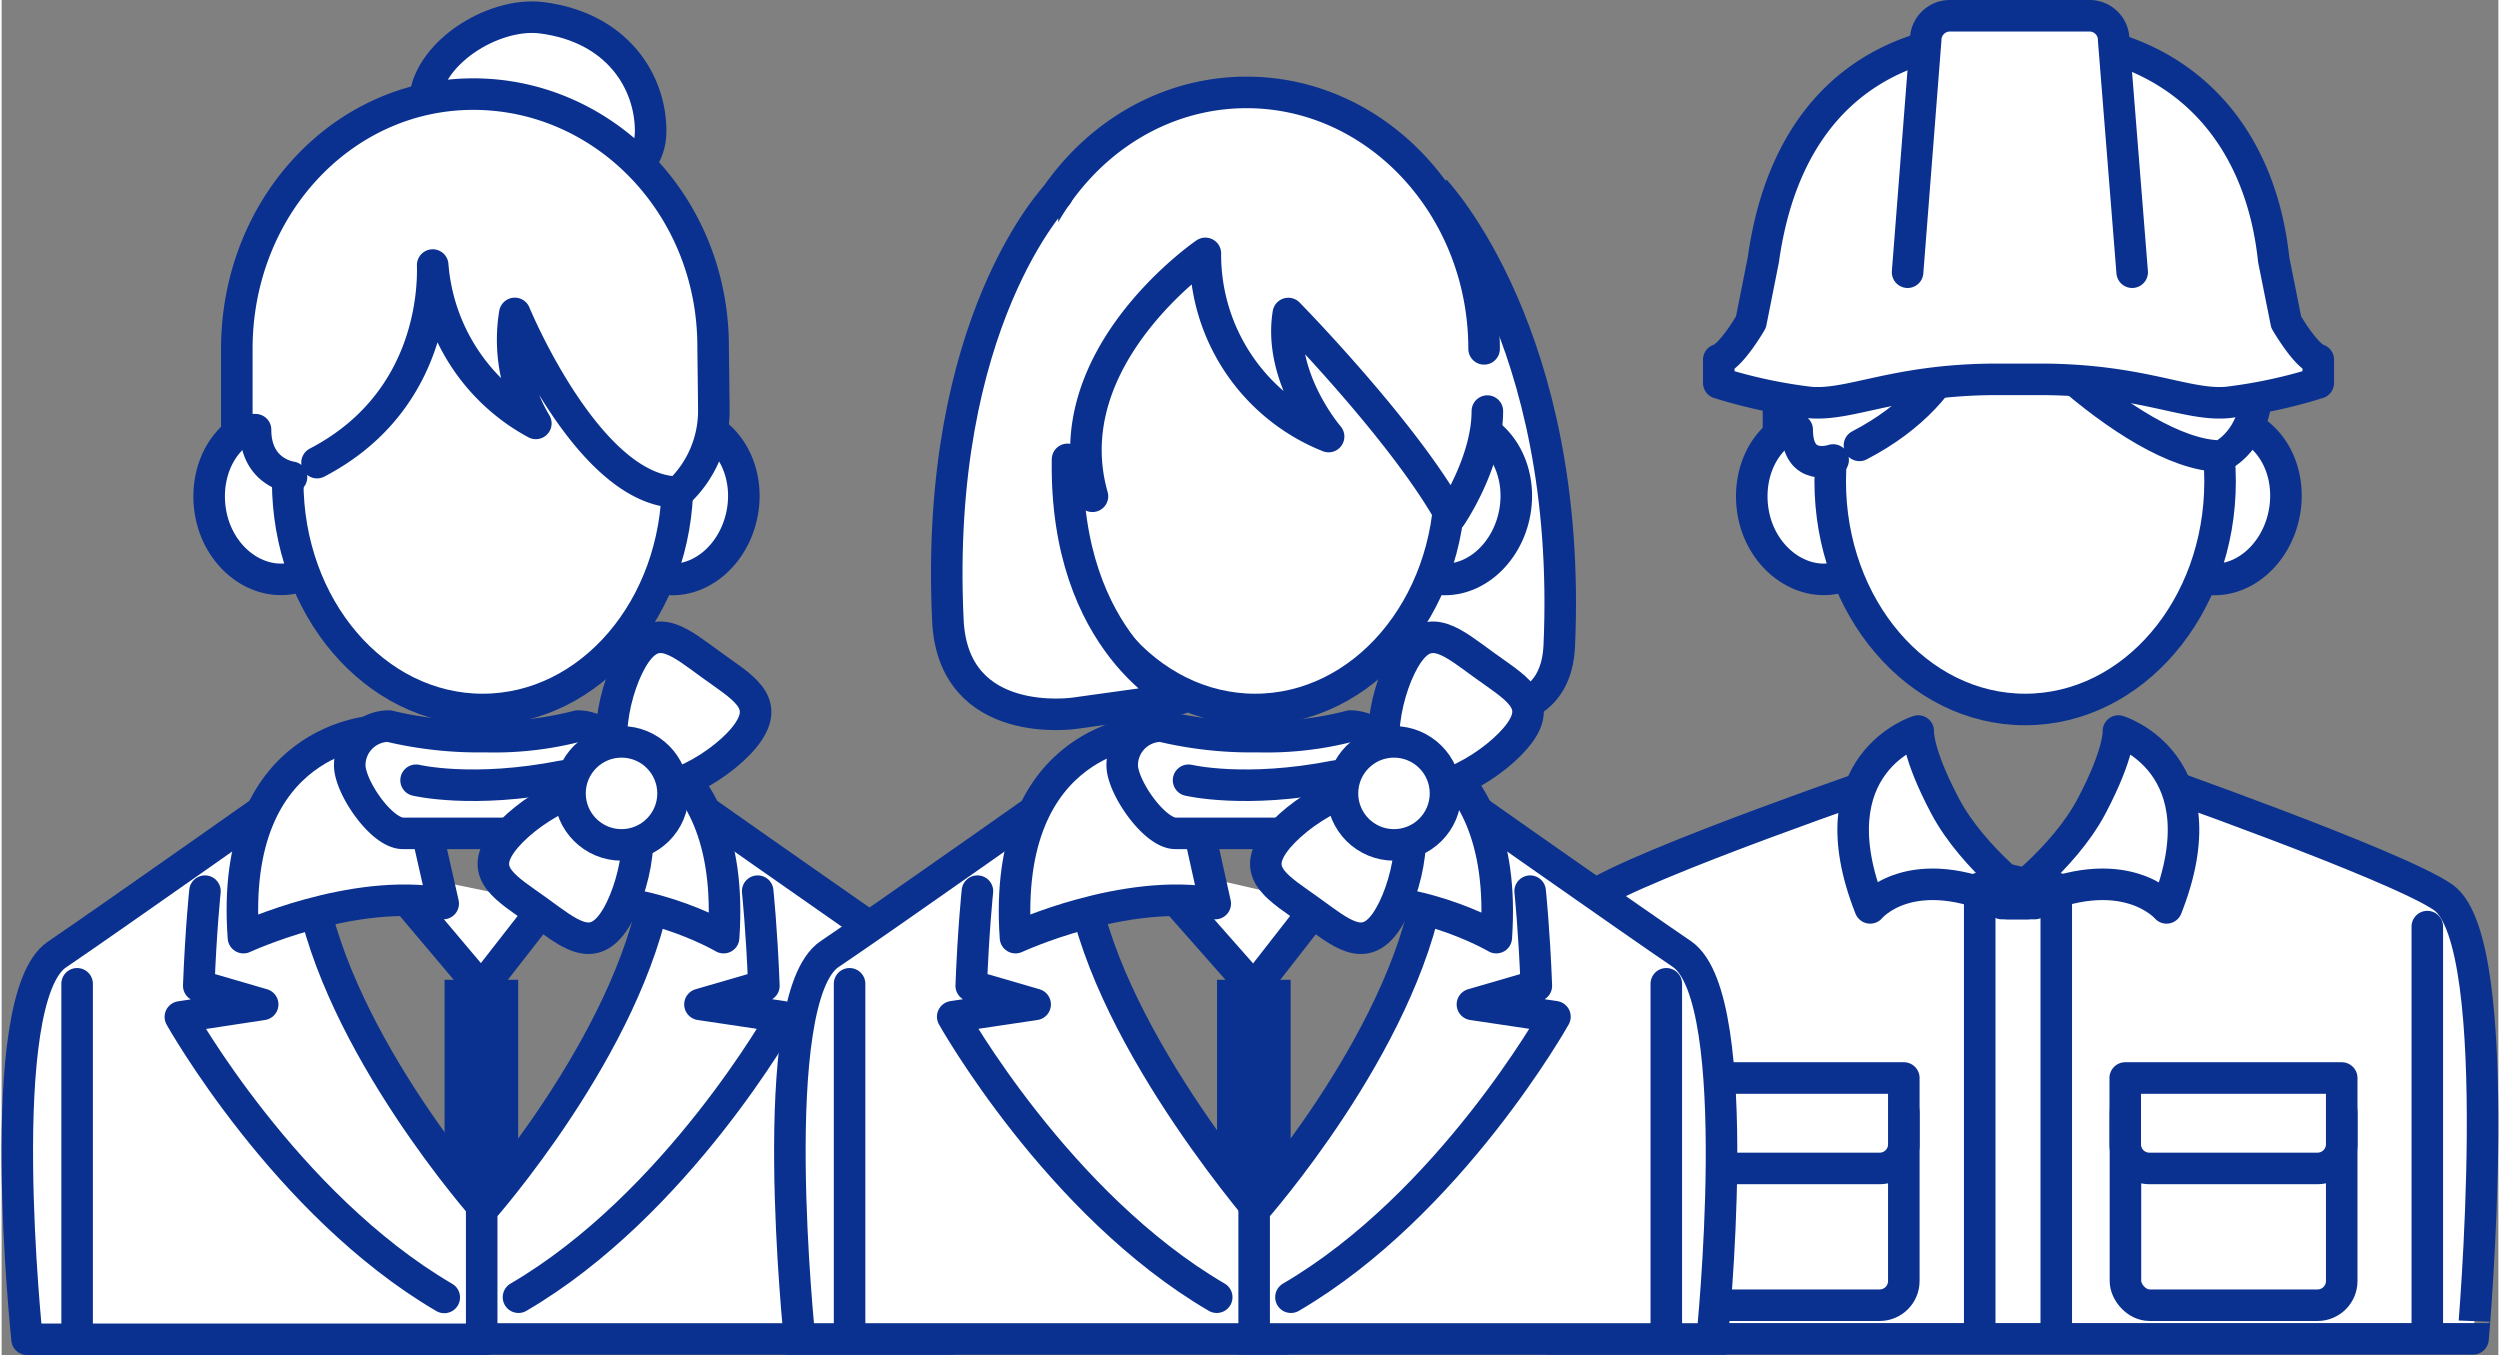
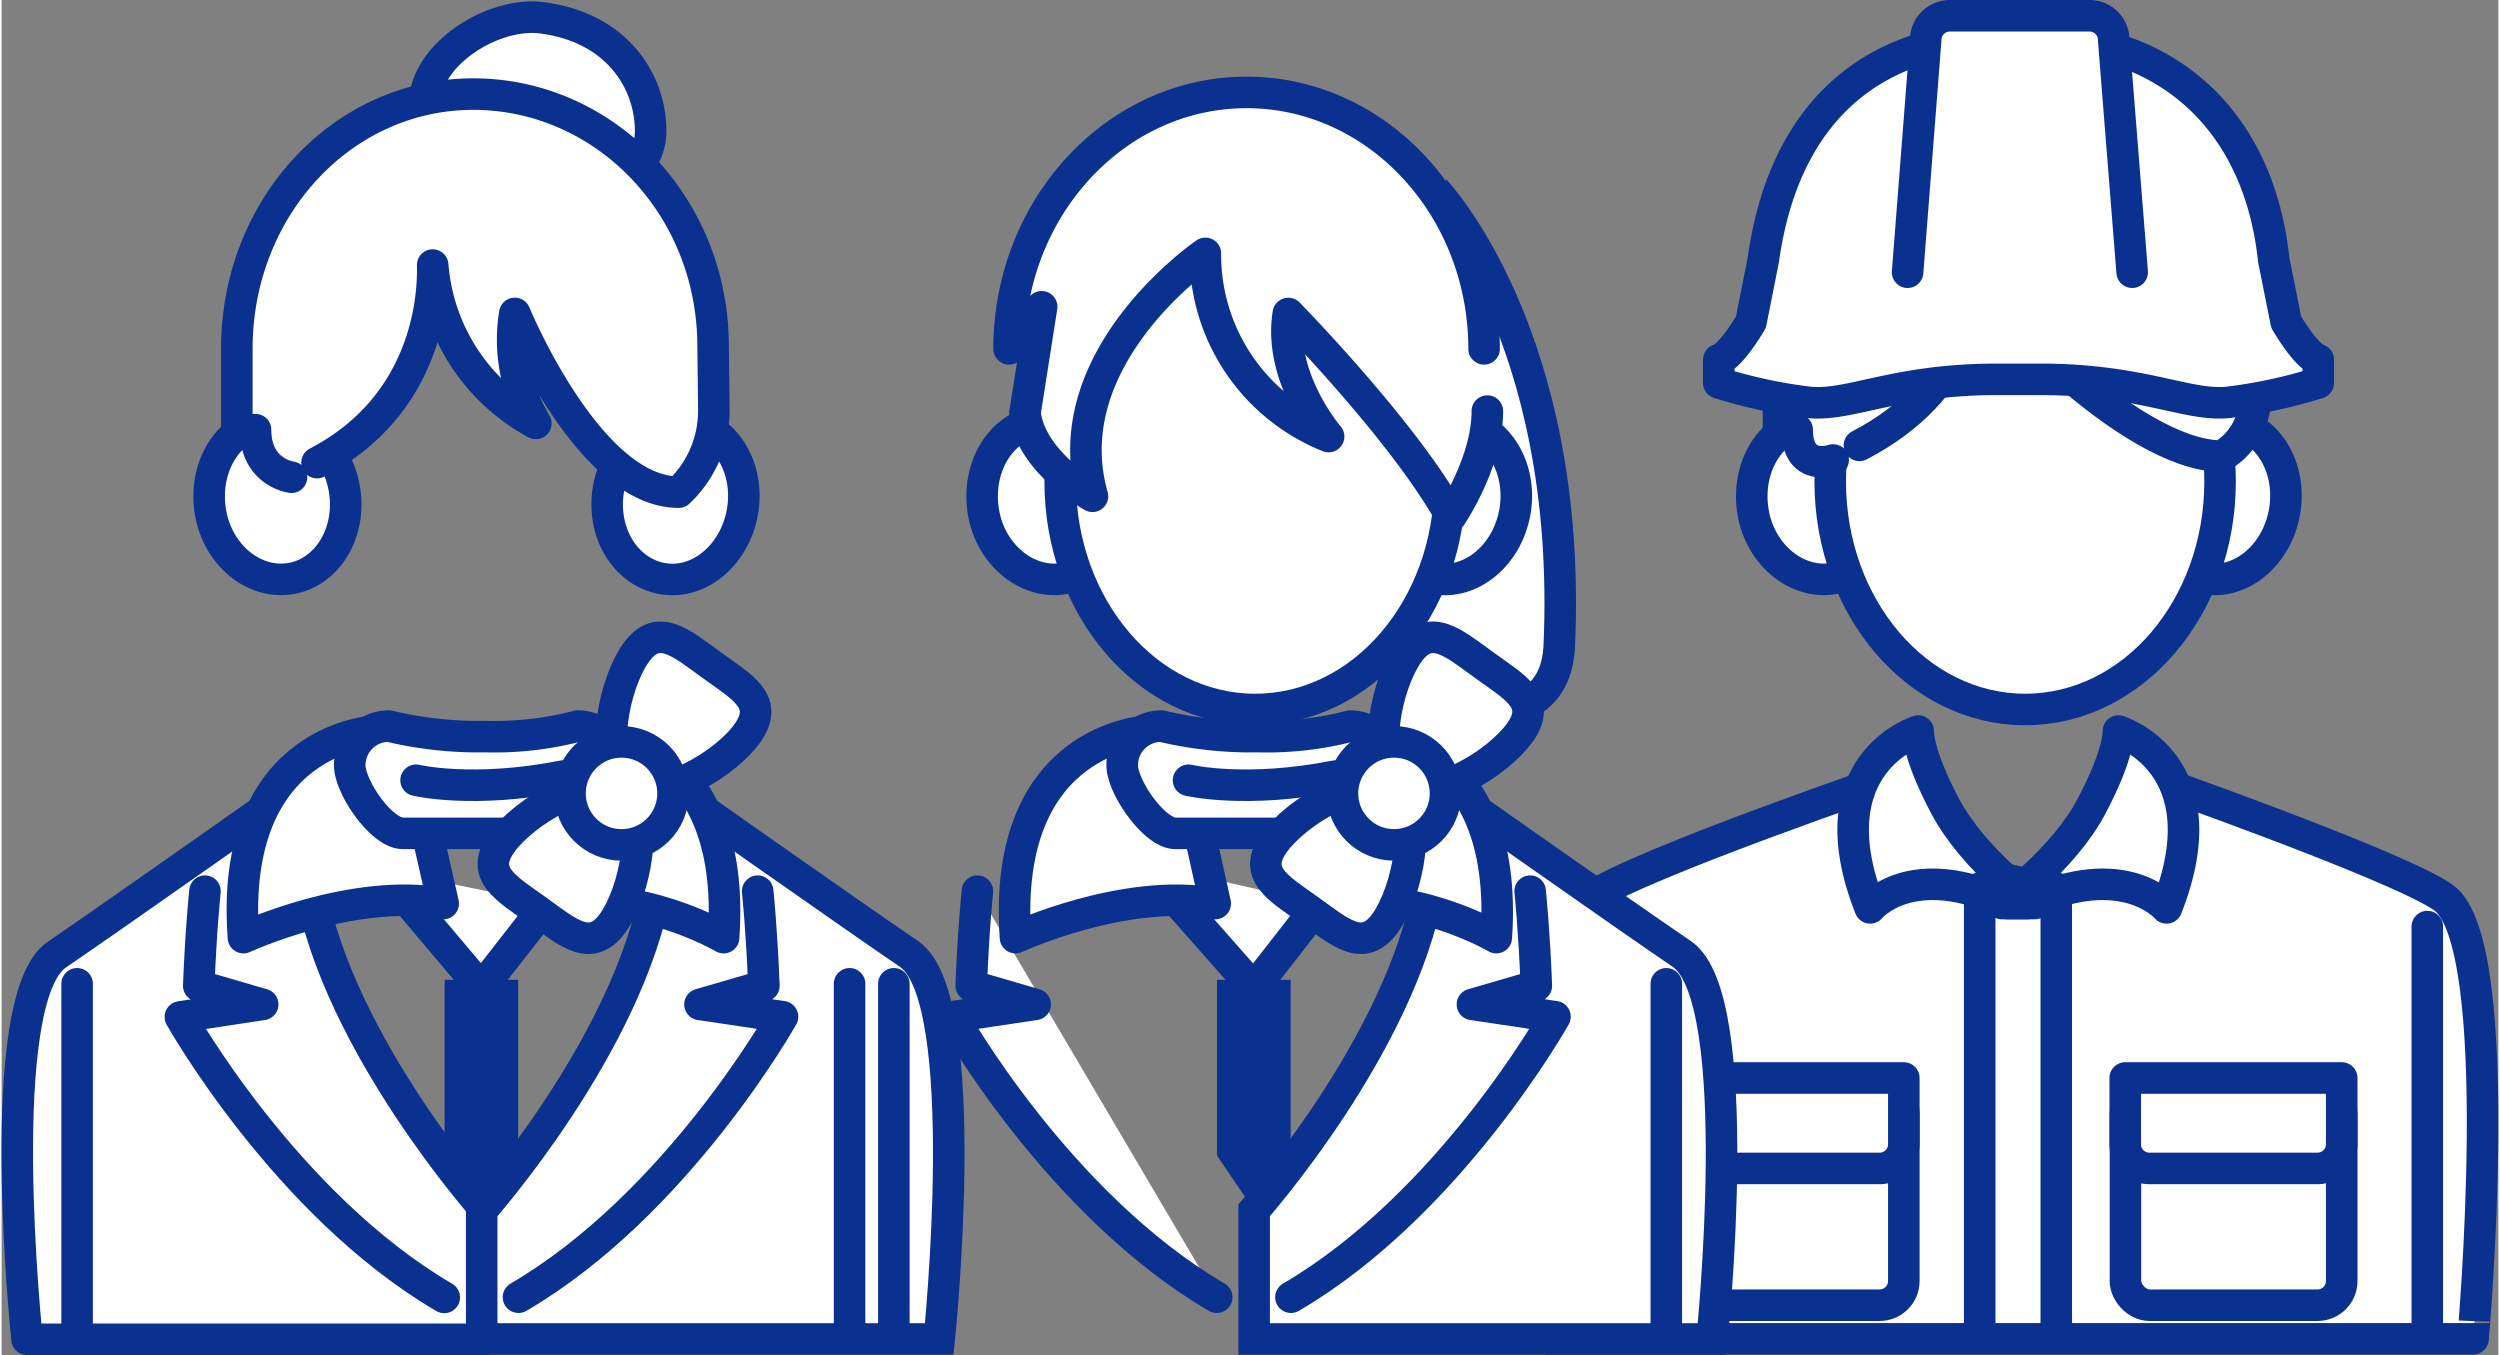
<svg xmlns="http://www.w3.org/2000/svg" viewBox="0 0 237.47 128.88" width="238" height="129">
  <rect x="0" y="0" width="237.47" height="128.88" fill="#808080" stroke="none" />
  <defs>
    <style>.cls-1,.cls-3{fill:#fff;}.cls-1,.cls-2,.cls-3{stroke:#0a3190;stroke-width:3px;}.cls-2{fill:none;}.cls-2,.cls-3{stroke-linecap:round;stroke-linejoin:round;}.cls-4{fill:#0a3190;}</style>
  </defs>
  <title>illust07</title>
  <g id="レイヤー_2" data-name="レイヤー 2">
    <g id="レイヤー_1-2" data-name="レイヤー 1">
      <path class="cls-1" d="M232.21,85.34c-4.44-3.08-28.71-11.59-28.71-11.59s3.7,6.48-.37,8.1c-.86.35-6.94,2.43-7.92,2.77-1.71-.35-12-2.5-13.74-3.7-3.59-2.51-1.12-7.17-1.12-7.17S156,82.07,151.13,85.34c-6.25,4.23-2.85,42-2.85,42h86.78S238.42,89.64,232.21,85.34Z" />
      <line class="cls-2" x1="153.03" y1="88.13" x2="153.03" y2="126.54" />
      <line class="cls-2" x1="230.71" y1="88.13" x2="230.71" y2="126.54" />
      <path class="cls-3" d="M190.79,85.94c-9.2-4.35-13.07.41-13.07.41-5.44-13.76,4.57-16.82,4.57-16.82s-.16,2,2.56,7.14,8.52,9.27,8.52,9.27Z" />
      <path class="cls-3" d="M192.66,85.94c9.21-4.35,13.25.41,13.25.41,5.43-13.76-4.58-16.82-4.58-16.82s.16,2-2.55,7.14-8.53,9.27-8.53,9.27Z" />
      <path class="cls-1" d="M179.26,46.45c.72,4.11-1.54,7.95-5,8.57s-7-2.21-7.68-6.33,1.53-7.95,5.05-8.57S178.53,42.33,179.26,46.45Z" />
      <path class="cls-1" d="M217.13,48.69c-.73,4.12-4.17,7-7.68,6.33s-5.78-4.46-5-8.57,4.16-7,7.68-6.33S217.85,44.58,217.13,48.69Z" />
      <path class="cls-1" d="M211,45.79c0,12-8.3,21.69-18.54,21.69s-18.54-9.71-18.54-21.69,8.3-21.7,18.54-21.7S211,33.8,211,45.79Z" />
      <path class="cls-3" d="M176.7,42.36c10.33-5.37,11.09-13.79,11-17.14.26,2.91,14.82,18.16,23.42,18.16,0,0,3.35-1.52,3.35-6.46,0-.55-.07-4-.07-4,0-13.4-10.33-24-22.81-24S169,19.77,169,33.18v7.69h1.78c0,4.1,3.42,2.88,3.42,2.88" />
      <line class="cls-2" x1="188.14" y1="84.47" x2="188.14" y2="126.54" />
      <line class="cls-2" x1="195.42" y1="84.47" x2="195.42" y2="126.54" />
      <path class="cls-3" d="M193.85,36.08c9.68,0,13.93,2.54,17.83,2.2a47.81,47.81,0,0,0,8.66-1.86V34.21c-1.18-.34-3.05-3.57-3.05-3.57L216.1,24.7c-1.36-12.91-9.76-21.23-23.27-21.23h-2c-13.5,0-21.4,7.81-23.27,21.23l-1.18,5.94s-1.87,3.23-3.06,3.57v2.21a47.81,47.81,0,0,0,8.66,1.86c3.91.34,8.15-2.2,17.83-2.2Z" />
      <path class="cls-3" d="M181.28,25.89,183,3.8a2.3,2.3,0,0,1,2.29-2.3h13.3a2.29,2.29,0,0,1,2.29,2.3l1.76,22.09" />
      <rect class="cls-3" x="160.35" y="103.57" width="20.57" height="20.57" rx="2.3" />
      <path class="cls-3" d="M180.92,102.53v6.3a2.29,2.29,0,0,1-2.29,2.3h-16a2.3,2.3,0,0,1-2.3-2.3v-6.3Z" />
      <rect class="cls-3" x="202" y="103.57" width="20.57" height="20.57" rx="2.3" />
      <path class="cls-3" d="M222.57,102.53v6.3a2.3,2.3,0,0,1-2.3,2.3h-16a2.29,2.29,0,0,1-2.29-2.3v-6.3Z" />
      <path class="cls-3" d="M29.6,73.75S10.12,87.5,5.27,90.78C-1,95,2.42,127.38,2.42,127.38H46.05V115.11S32,99.33,29.38,84.43C28.62,80.11,29.6,73.75,29.6,73.75Z" />
      <path class="cls-1" d="M62,73.75s19.89,14,24.33,17c6.2,4.3,2.85,36.6,2.85,36.6H45.66V115.11s14-15.78,16.59-30.68C63,80.11,62,73.75,62,73.75Z" />
      <polyline class="cls-1" points="36.1 82.69 45.63 93.98 51.9 85.94" />
      <path class="cls-3" d="M19.34,84.76s-.39,3.72-.59,9l6.08,1.77L17,96.72S27,114.57,42.1,123.4" />
      <path class="cls-3" d="M71.91,84.76s.39,3.72.59,9l-6.08,1.77,7.85,1.17s-10,17.85-25.11,26.68" />
      <line class="cls-2" x1="7.18" y1="93.57" x2="7.18" y2="126.54" />
      <line class="cls-2" x1="84.86" y1="93.57" x2="84.86" y2="126.54" />
      <path class="cls-1" d="M61.73,12.47c0,4.7-5.66,6.24-10.36,6.24S40.23,14.6,40.23,9.9s6.48-8.8,11.14-8.21C58.57,2.61,61.73,7.77,61.73,12.47Z" />
      <path class="cls-3" d="M35.62,69.53S21.58,70,23,89.18c0,0,10.39-4.81,19-3.24L40.13,77.7" />
      <path class="cls-3" d="M56,69.53s14,.42,12.67,19.65c0,0-8.16-4.81-16.79-3.24l-.39-8.24" />
      <path class="cls-1" d="M54.8,69.06a3.73,3.73,0,0,1,3.73,3.73h0c0,2.06-1.67,6.47-3.73,6.47H38.17c-2.05,0-5.06-4.41-5.06-6.47h0a3.72,3.72,0,0,1,3.72-3.73,36.85,36.85,0,0,0,9.18,1A31.66,31.66,0,0,0,54.8,69.06Z" />
      <path class="cls-1" d="M32.59,46.45c.73,4.11-1.54,7.95-5.05,8.57s-7-2.21-7.68-6.33,1.53-7.95,5.05-8.57S31.86,42.33,32.59,46.45Z" />
      <path class="cls-1" d="M70.46,48.69c-.73,4.12-4.17,7-7.68,6.33S57,50.56,57.73,46.45s4.16-7,7.68-6.33S71.18,44.58,70.46,48.69Z" />
-       <path class="cls-1" d="M64.29,45.79c0,12-8.3,21.69-18.54,21.69S27.21,57.77,27.21,45.79s8.3-21.7,18.54-21.7S64.29,33.8,64.29,45.79Z" />
      <path class="cls-3" d="M30,44c10.33-5.38,11.09-15.44,11-18.79a18.76,18.76,0,0,0,9.81,15.06,15.46,15.46,0,0,1-2-10.46s7,17,15.58,17a10.62,10.62,0,0,0,3.35-7.73c0-.55-.07-6.13-.07-6.13,0-13.4-10.33-24-22.81-24S22.37,19.77,22.37,33.18v7.69h1.78c0,4.1,3.42,4.52,3.42,4.52" />
      <path class="cls-1" d="M58.16,87.74c-2.08,2.94-4.25,1-7.19-1.12s-5.53-3.47-3.45-6.41S56,73.33,58.9,75.41,60.24,84.8,58.16,87.74Z" />
      <path class="cls-1" d="M60.32,62.11c2.08-2.94,4.25-1,7.19,1.13S73,66.7,71,69.64s-8.44,6.89-11.38,4.81S58.24,65.05,60.32,62.11Z" />
      <polygon class="cls-4" points="49.13 110.92 45.77 114.97 42.13 109 42.13 93.19 49.13 93.19 49.13 110.32 49.13 110.92" />
      <circle class="cls-1" cx="58.96" cy="75.46" r="4.9" />
      <path class="cls-2" d="M39.42,74.21s5.39,1.3,14-.4" />
      <path class="cls-1" d="M136.34,18.12s13.12,13.78,11.81,43.3c-.47,10.6-15.35,4.76-15.35,4.76" />
-       <path class="cls-1" d="M103.07,73.75s-19.48,13.75-24.33,17c-6.25,4.23-2.84,36.6-2.84,36.6h44.92V116.62s-15.34-17.29-18-32.19C102.09,80.11,103.07,73.75,103.07,73.75Z" />
      <path class="cls-1" d="M135.5,73.75s19.89,14,24.33,17c6.2,4.3,2.85,36.6,2.85,36.6H119.13V115.11s14-15.78,16.59-30.68C136.48,80.11,135.5,73.75,135.5,73.75Z" />
      <polyline class="cls-1" points="108.62 82.1 119.1 93.98 125.37 85.94" />
      <path class="cls-3" d="M92.81,84.76s-.39,3.72-.59,9l6.08,1.77-7.84,1.17s10,17.85,25.11,26.68" />
      <path class="cls-3" d="M145.38,84.76s.39,3.72.59,9l-6.08,1.77,7.85,1.17s-10,17.85-25.11,26.68" />
      <line class="cls-2" x1="80.65" y1="93.57" x2="80.65" y2="126.54" />
      <line class="cls-2" x1="158.33" y1="93.57" x2="158.33" y2="126.54" />
      <path class="cls-3" d="M109.09,69.53s-14,.42-12.66,19.65c0,0,10.39-4.81,19-3.24L113.6,77.7" />
      <path class="cls-3" d="M129.49,69.53s14,.42,12.67,19.65c0,0-8.16-4.81-16.79-3.24L125,77.7" />
      <path class="cls-1" d="M128.27,69.06A3.73,3.73,0,0,1,132,72.79h0c0,2.06-1.67,6.47-3.73,6.47H111.64c-2,0-5.06-4.41-5.06-6.47h0a3.72,3.72,0,0,1,3.72-3.73,36.85,36.85,0,0,0,9.18,1A31.66,31.66,0,0,0,128.27,69.06Z" />
      <path class="cls-1" d="M106.06,46.45c.73,4.11-1.54,7.95-5,8.57s-7-2.21-7.68-6.33,1.53-7.95,5-8.57S105.34,42.33,106.06,46.45Z" />
      <path class="cls-1" d="M143.93,48.69c-.73,4.12-4.17,7-7.68,6.33s-5.78-4.46-5.05-8.57,4.16-7,7.68-6.33S144.65,44.58,143.93,48.69Z" />
      <path class="cls-1" d="M137.76,45.79c0,12-8.3,21.69-18.54,21.69s-18.54-9.71-18.54-21.69,8.3-21.7,18.54-21.7S137.76,33.8,137.76,45.79Z" />
      <path class="cls-3" d="M141,33.18c0-13.41-10.11-24.39-22.59-24.39s-22.59,11-22.59,24.39a24.86,24.86,0,0,1,3.1-4L97.33,39.29c.59,4.73,6.42,7.91,6.42,7.91C100,34,114.49,24.1,114.49,24.1a18.62,18.62,0,0,0,11.72,17.42s-4.82-5.58-3.83-11.7c0,0,11,11.21,15.46,19.28,0,0,3.47-5.08,3.47-10" />
      <path class="cls-1" d="M131.63,87.74c-2.08,2.94-4.25,1-7.19-1.12s-5.53-3.47-3.45-6.41,8.44-6.88,11.38-4.8S133.71,84.8,131.63,87.74Z" />
      <path class="cls-1" d="M133.79,62.11c2.08-2.94,4.25-1,7.19,1.13s5.53,3.46,3.45,6.4-8.44,6.89-11.38,4.81S131.71,65.05,133.79,62.11Z" />
      <polyline class="cls-4" points="119.03 114.97 115.6 109.91 115.6 93.19 122.6 93.19 122.6 111.05 119.03 114.97" />
      <circle class="cls-1" cx="132.43" cy="75.46" r="4.9" />
      <path class="cls-2" d="M112.89,74.21s5.4,1.3,14-.4" />
-       <path class="cls-3" d="M100.4,18.52S88.66,30.58,90,59c.49,10.6,12.1,8.83,12.1,8.83l10-1.39s-11-5.09-10.72-22.75" />
    </g>
  </g>
</svg>